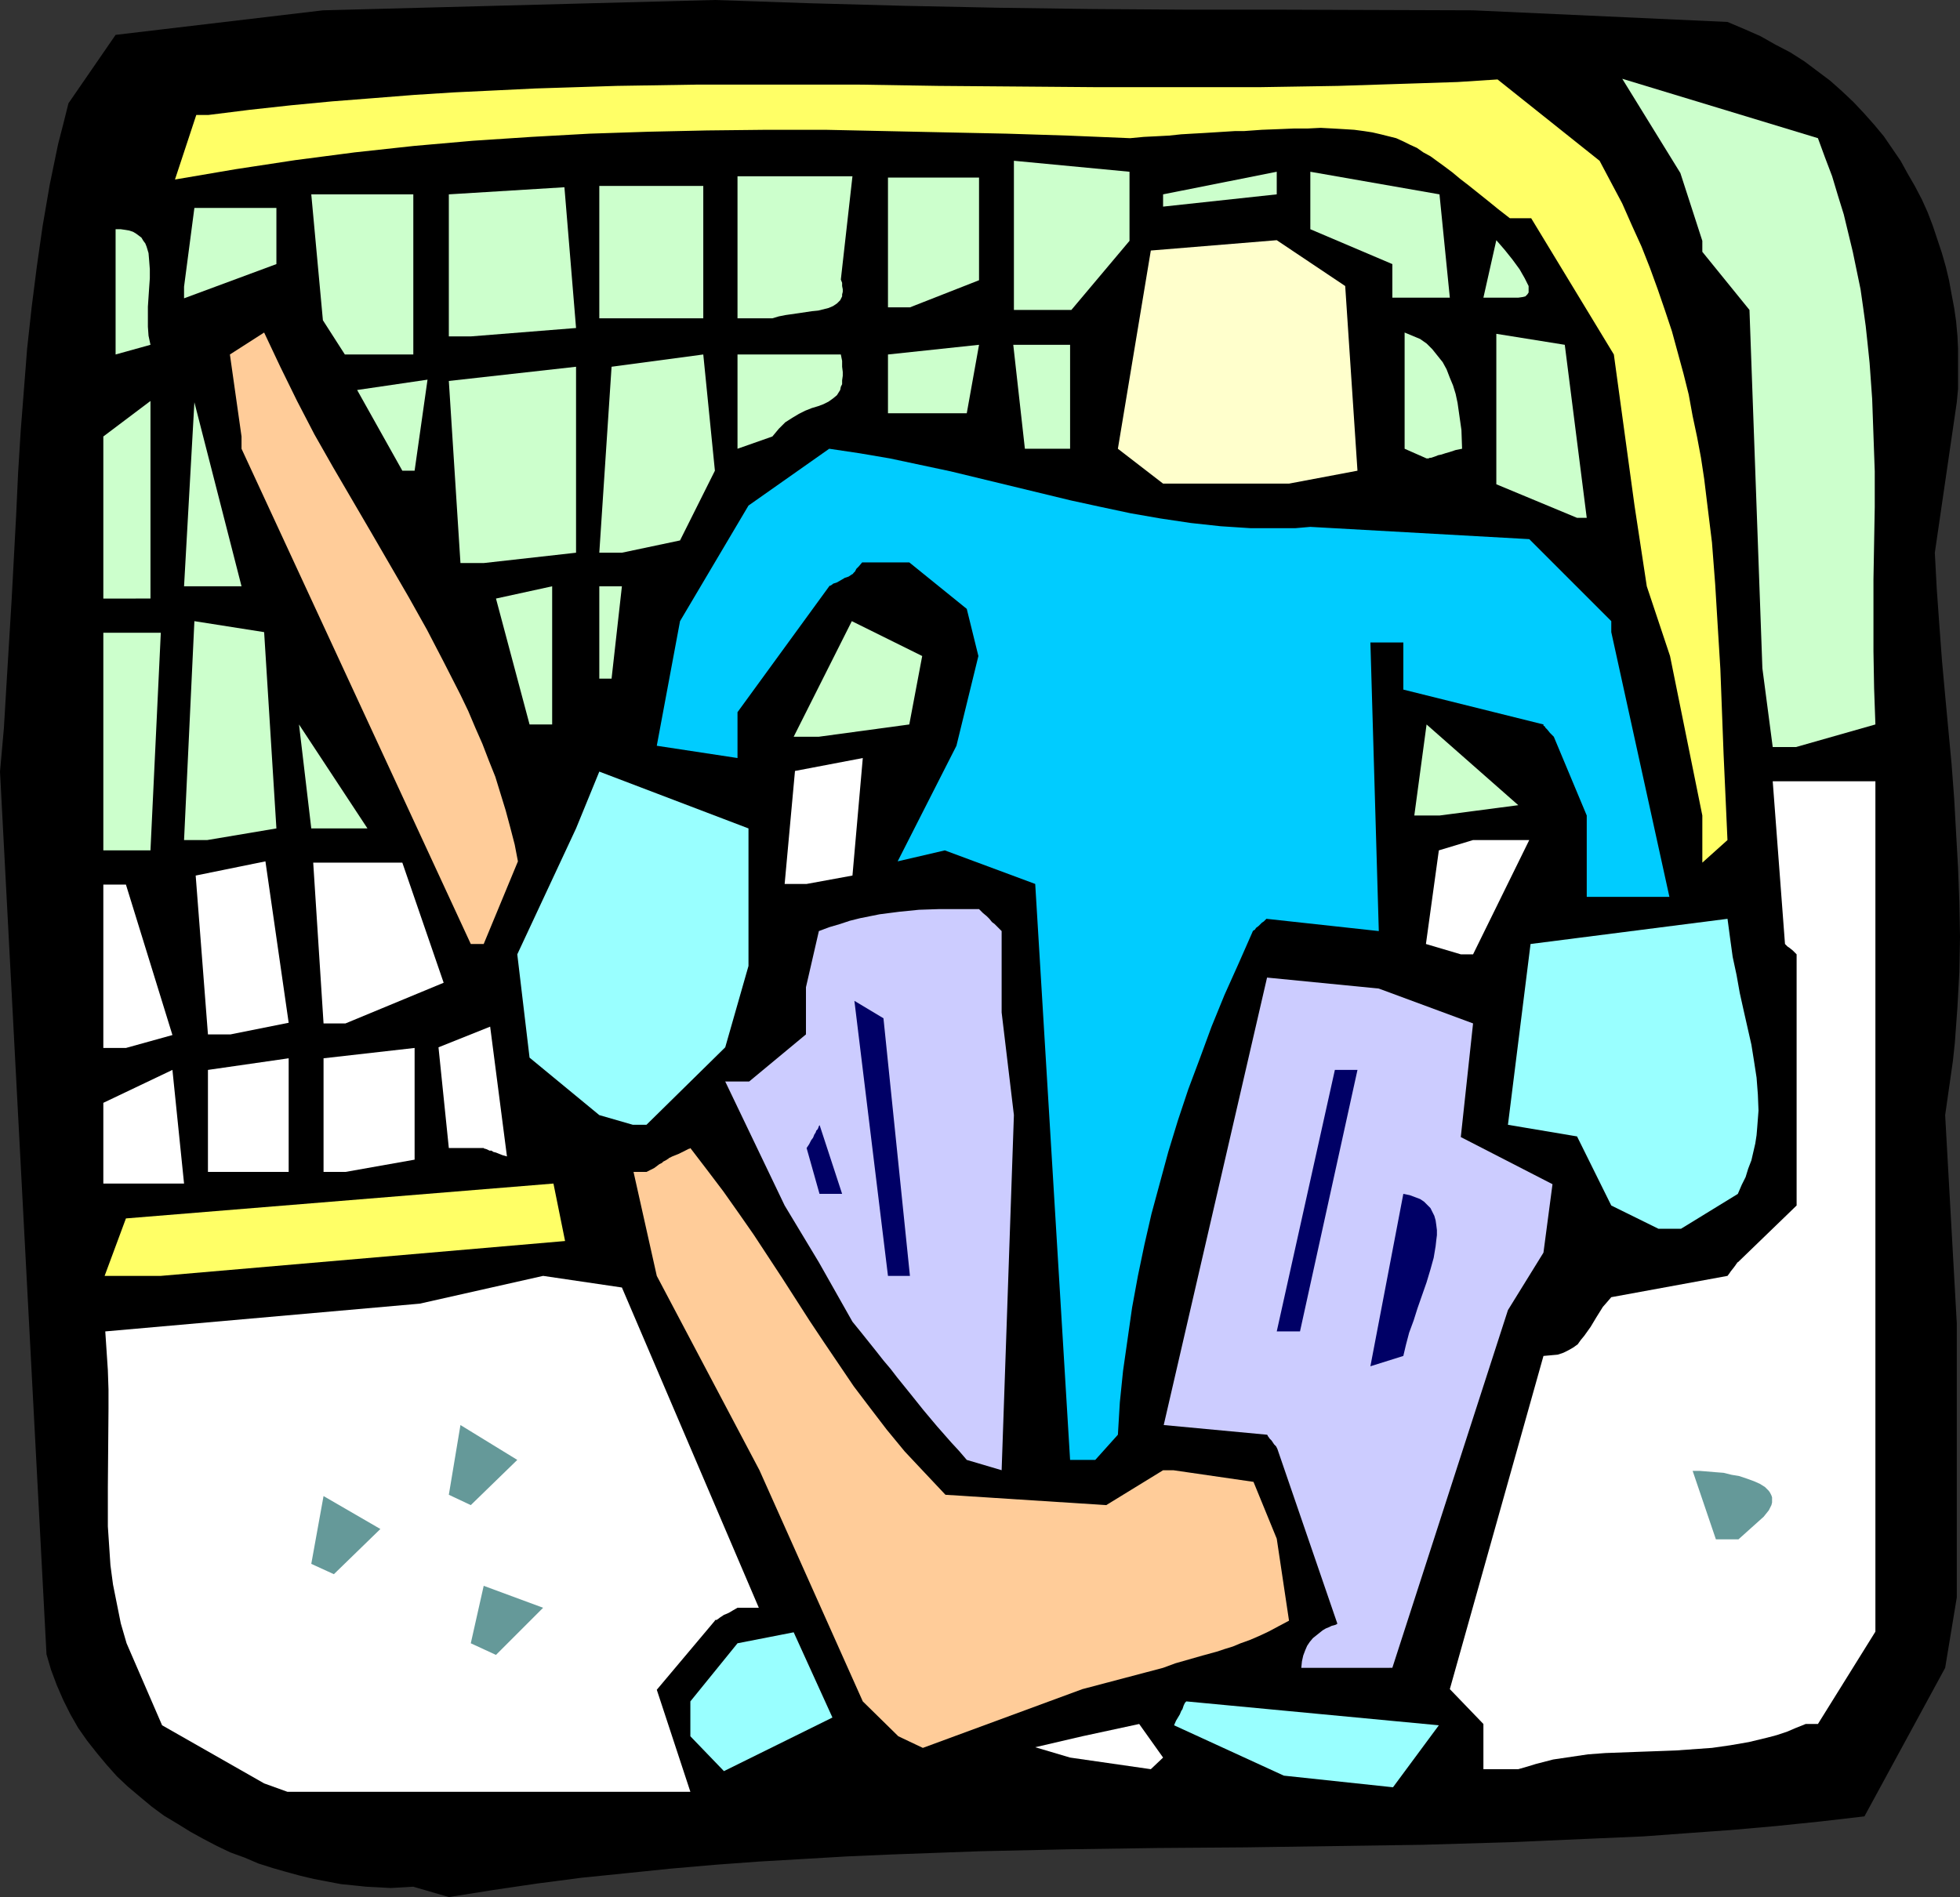
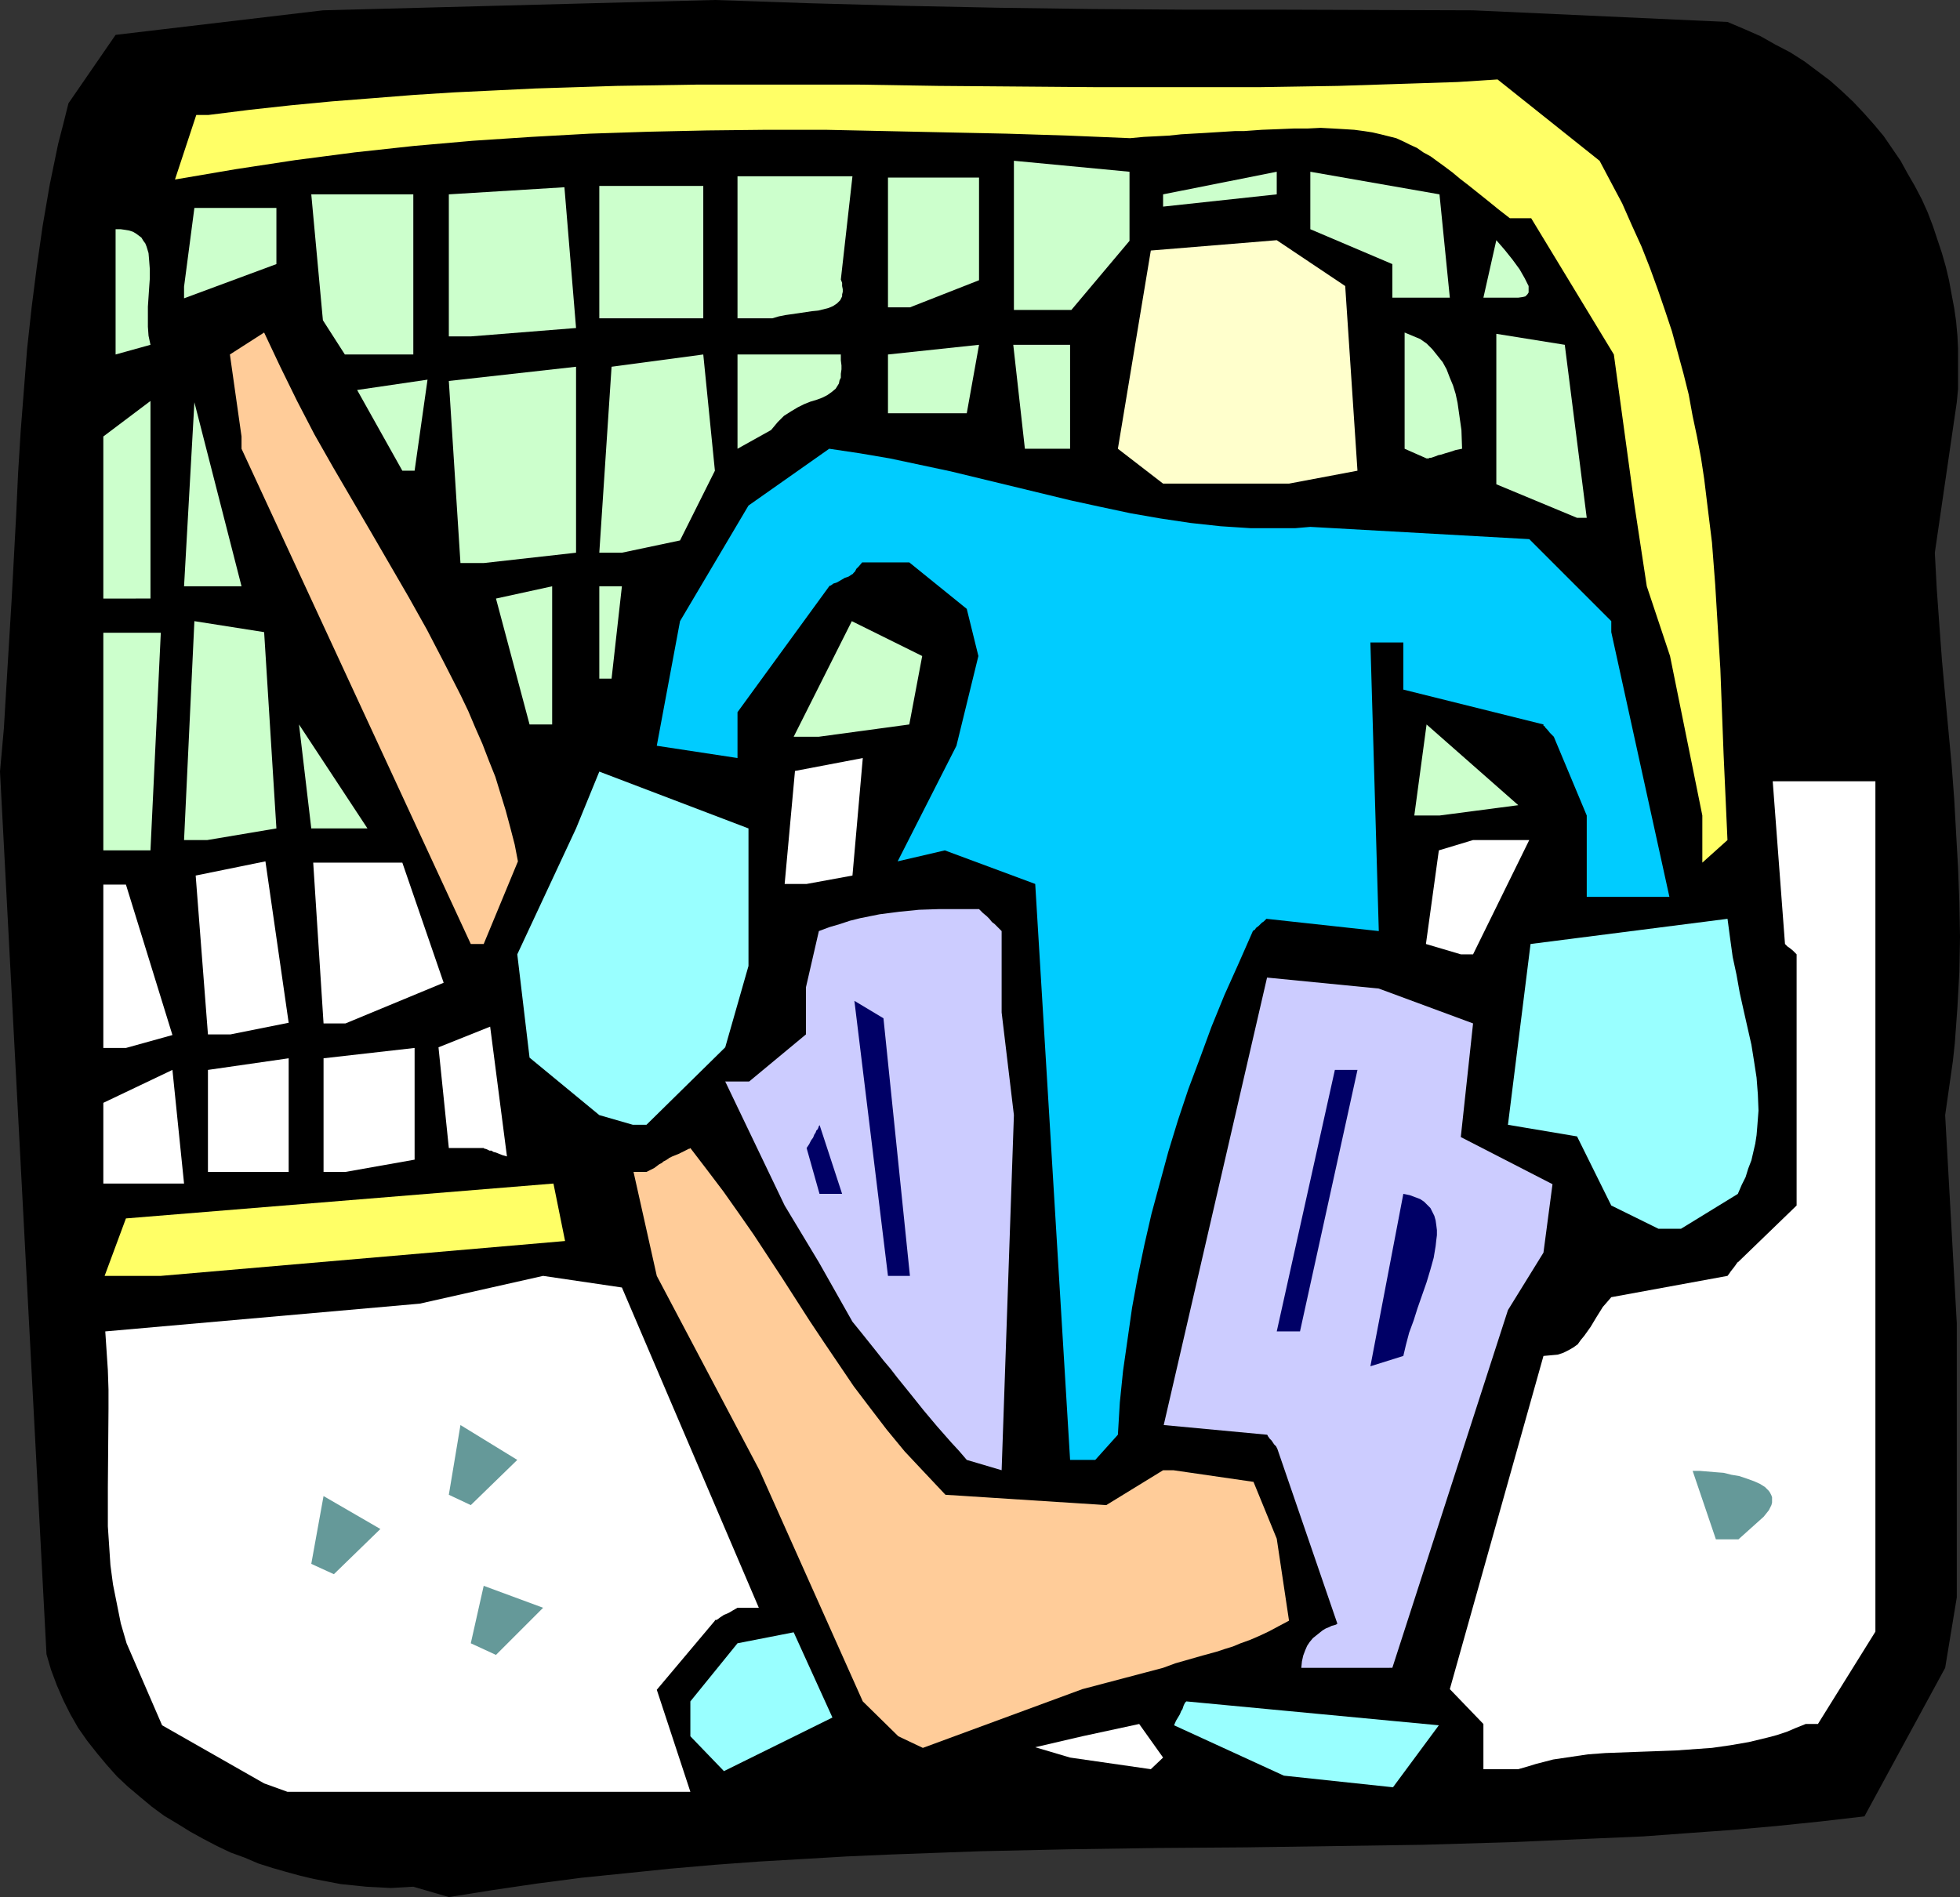
<svg xmlns="http://www.w3.org/2000/svg" xmlns:ns1="http://sodipodi.sourceforge.net/DTD/sodipodi-0.dtd" xmlns:ns2="http://www.inkscape.org/namespaces/inkscape" version="1.0" width="129.766mm" height="125.616mm" id="svg63" ns1:docname="Ice Hockey - Goalie 4.wmf">
  <rect width="100%" height="100%" fill="#333333" stroke="none" />
  <ns1:namedview id="namedview63" pagecolor="#ffffff" bordercolor="#000000" borderopacity="0.25" ns2:showpageshadow="2" ns2:pageopacity="0.0" ns2:pagecheckerboard="0" ns2:deskcolor="#d1d1d1" ns2:document-units="mm" />
  <defs id="defs1">
    <pattern id="WMFhbasepattern" patternUnits="userSpaceOnUse" width="6" height="6" x="0" y="0" />
  </defs>
  <path style="fill:#000000;fill-opacity:1;fill-rule:evenodd;stroke:none" d="m 103.424,472.184 -2.747,0.162 -2.909,0.162 -2.909,-0.162 -3.232,-0.162 -3.07,-0.323 -3.232,-0.323 -3.394,-0.646 -3.394,-0.646 -3.394,-0.808 -3.555,-0.97 -3.394,-0.97 -3.555,-1.131 -3.394,-1.454 -3.555,-1.293 -3.394,-1.616 -3.394,-1.778 -3.232,-1.778 -3.394,-2.101 -3.232,-1.939 -3.07,-2.262 -2.909,-2.424 -3.07,-2.586 -2.747,-2.586 -2.586,-2.909 -2.424,-2.909 -2.424,-3.07 -2.262,-3.232 -1.939,-3.394 -1.778,-3.555 -1.616,-3.717 -1.454,-3.878 -1.131,-3.878 L 0,193.107 0.97,182.28 1.616,171.453 2.262,160.788 2.909,150.123 4.04,128.954 4.525,118.45 5.171,107.946 5.979,97.604 6.787,87.262 7.918,76.92 9.211,66.739 10.666,56.559 12.443,46.216 14.544,36.036 15.837,31.026 17.13,25.855 28.926,8.726 80.8,2.586 178.891,0 l 23.594,0.808 23.755,0.646 23.594,0.485 23.755,0.323 23.755,0.162 h 23.755 l 47.51,0.162 63.67,2.909 4.202,1.778 4.04,1.778 3.717,2.101 3.717,1.939 3.555,2.262 3.232,2.424 3.232,2.424 2.909,2.586 2.909,2.747 2.586,2.747 2.586,2.909 2.424,2.909 2.101,3.07 2.101,3.07 1.778,3.232 1.778,3.07 1.778,3.394 1.454,3.232 1.293,3.394 1.131,3.394 1.131,3.394 0.97,3.394 0.808,3.394 0.646,3.555 0.646,3.394 0.485,3.394 0.323,3.555 0.162,3.232 v 3.394 3.394 3.232 l -0.323,3.394 -5.494,37.652 0.485,9.049 0.646,9.049 0.646,8.726 0.808,8.888 1.616,17.291 0.646,8.565 0.485,8.726 0.485,8.565 0.323,8.565 0.162,8.726 -0.162,8.726 -0.485,8.888 -0.646,8.888 -0.485,4.525 -0.646,4.525 -0.646,4.525 -0.646,4.525 2.909,52.034 v 68.678 l -2.909,17.614 -20.2,37.167 -11.15,1.293 -10.989,1.131 -10.989,0.97 -11.15,0.808 -10.989,0.808 -11.15,0.485 -22.139,0.97 -21.978,0.646 -22.139,0.323 -22.139,0.323 -22.139,0.162 -22.139,0.323 -22.139,0.485 -22.139,0.808 -11.15,0.485 -10.989,0.646 -11.15,0.646 -10.989,0.808 -11.15,0.97 -10.989,1.131 -11.15,1.131 -11.15,1.454 -10.989,1.616 -11.15,1.778 z" id="path1" />
  <path style="fill:#ffffff;fill-opacity:1;fill-rule:evenodd;stroke:none" d="m 66.094,446.328 -25.533,-14.544 -8.888,-20.523 -1.454,-5.009 -0.97,-4.848 -0.97,-4.848 -0.646,-4.848 -0.323,-4.848 -0.323,-4.848 v -5.009 -4.848 l 0.162,-19.553 v -4.848 l -0.162,-4.848 -0.323,-4.848 -0.323,-4.848 78.699,-6.949 30.866,-6.949 19.715,2.909 34.259,80.152 h -5.333 l -1.131,0.646 -0.808,0.485 -0.646,0.323 -0.808,0.323 -0.485,0.323 -0.485,0.323 -0.646,0.485 -0.323,0.162 h -0.323 v 0.162 l -14.544,17.291 8.403,25.532 H 71.912 Z" id="path2" />
  <path style="fill:#ffffff;fill-opacity:1;fill-rule:evenodd;stroke:none" d="m 287.971,442.773 -20.2,-2.909 -8.726,-2.586 11.797,-2.747 14.221,-3.07 5.979,8.403 z" id="path3" />
  <path style="fill:#99ffff;fill-opacity:1;fill-rule:evenodd;stroke:none" d="m 321.26,444.389 -27.472,-12.604 0.485,-1.131 0.485,-0.808 0.485,-0.808 0.323,-0.808 0.323,-0.485 0.162,-0.485 0.162,-0.485 0.162,-0.323 0.162,-0.323 0.162,-0.162 0.162,-0.162 63.186,5.979 -11.474,15.513 z" id="path4" />
  <path style="fill:#ffffff;fill-opacity:1;fill-rule:evenodd;stroke:none" d="m 371.195,442.773 v -11.312 l -8.403,-8.726 23.432,-83.384 1.778,-0.162 1.778,-0.162 1.454,-0.485 1.293,-0.646 1.131,-0.646 1.131,-0.808 0.808,-1.131 0.808,-0.97 1.616,-2.262 1.454,-2.424 1.616,-2.586 1.131,-1.293 0.97,-1.131 29.088,-5.333 0.485,-0.646 0.323,-0.485 0.646,-0.808 0.485,-0.646 0.323,-0.485 0.162,-0.162 v -0.162 h 0.162 l 14.706,-14.22 v -39.591 -23.27 l -0.97,-0.97 -0.808,-0.646 -0.485,-0.323 -0.323,-0.323 -0.162,-0.162 -0.162,-0.162 v 0 l -3.07,-40.722 h 25.694 v 212.822 l -14.382,23.108 h -3.07 l -2.424,0.97 -2.262,0.97 -2.424,0.808 -2.424,0.646 -4.686,1.131 -4.686,0.808 -4.525,0.646 -4.525,0.323 -4.525,0.323 -4.363,0.162 -4.525,0.162 -4.363,0.162 -4.363,0.162 -4.363,0.323 -4.363,0.646 -4.363,0.646 -4.363,1.131 -2.101,0.646 -2.262,0.646 z" id="path5" />
  <path style="fill:#ffcc99;fill-opacity:1;fill-rule:evenodd;stroke:none" d="m 224.785,434.532 -8.888,-8.726 -25.856,-57.851 -25.694,-48.64 -5.818,-26.017 h 3.232 l 0.97,-0.485 0.97,-0.485 0.646,-0.485 0.646,-0.485 0.646,-0.323 0.323,-0.323 0.323,-0.162 0.323,-0.162 0.485,-0.323 h 0.162 v -0.162 l 0.97,-0.485 0.808,-0.323 0.808,-0.323 0.646,-0.323 0.97,-0.485 0.646,-0.323 0.323,-0.162 h 0.162 l 0.162,-0.162 4.202,5.494 4.04,5.333 3.878,5.494 3.717,5.333 7.11,10.827 6.949,10.827 3.555,5.333 3.717,5.494 3.717,5.494 4.04,5.333 4.202,5.494 4.525,5.494 5.01,5.333 2.586,2.747 2.586,2.747 40.238,2.586 14.221,-8.726 h 2.586 l 20.038,2.909 5.818,14.22 3.07,20.523 -2.747,1.454 -2.424,1.293 -2.424,1.131 -2.262,0.97 -2.262,0.808 -1.939,0.808 -2.101,0.646 -1.939,0.646 -3.555,0.97 -3.394,0.97 -3.394,0.97 -3.07,1.131 -20.2,5.333 -39.915,14.705 z" id="path6" />
  <path style="fill:#99ffff;fill-opacity:1;fill-rule:evenodd;stroke:none" d="m 172.75,434.532 v -8.726 l 11.797,-14.544 14.059,-2.747 9.696,21.331 -27.149,13.412 z" id="path7" />
  <path style="fill:#ccccff;fill-opacity:1;fill-rule:evenodd;stroke:none" d="m 342.915,417.403 h -17.291 l 0.162,-1.616 0.323,-1.454 0.485,-1.293 0.485,-1.131 0.646,-0.97 0.808,-0.97 0.808,-0.646 0.808,-0.646 0.808,-0.646 0.808,-0.485 0.808,-0.323 0.646,-0.323 0.646,-0.162 0.485,-0.162 0.162,-0.162 h 0.162 l -15.029,-43.793 -0.323,-0.646 -0.485,-0.485 -0.646,-0.97 -0.485,-0.485 -0.323,-0.485 -0.162,-0.162 v -0.162 l -0.162,-0.162 -25.856,-2.424 25.856,-111.986 27.957,2.747 23.594,8.726 -3.07,28.441 22.947,11.797 -2.262,17.129 -8.888,14.382 -28.926,89.524 z" id="path8" />
  <path style="fill:#659999;fill-opacity:1;fill-rule:evenodd;stroke:none" d="m 117.806,411.262 3.232,-14.382 14.867,5.494 -11.797,11.797 z" id="path9" />
  <path style="fill:#659999;fill-opacity:1;fill-rule:evenodd;stroke:none" d="m 77.891,391.386 3.07,-16.968 14.221,8.241 -11.635,11.312 z" id="path10" />
  <path style="fill:#659999;fill-opacity:1;fill-rule:evenodd;stroke:none" d="m 429.371,385.245 -5.818,-17.129 h 1.778 l 1.939,0.162 1.939,0.162 2.101,0.162 1.939,0.485 1.939,0.323 1.939,0.646 1.778,0.646 1.454,0.646 1.293,0.808 0.485,0.485 0.485,0.485 0.323,0.485 0.323,0.646 0.162,0.485 v 0.646 0.646 l -0.162,0.646 -0.323,0.646 -0.323,0.646 -0.646,0.808 -0.646,0.808 -6.302,5.656 z" id="path11" />
  <path style="fill:#659999;fill-opacity:1;fill-rule:evenodd;stroke:none" d="m 112.312,374.095 2.909,-17.452 14.221,8.726 -11.635,11.312 z" id="path12" />
  <path style="fill:#ccccff;fill-opacity:1;fill-rule:evenodd;stroke:none" d="m 241.915,365.369 -1.939,-2.262 -1.939,-2.101 -3.555,-4.04 -3.394,-4.04 -3.232,-4.04 -3.394,-4.202 -1.616,-2.101 -1.778,-2.101 -1.778,-2.262 -1.939,-2.424 -1.939,-2.424 -2.101,-2.586 -8.403,-14.867 -8.565,-14.22 -14.867,-31.026 h 5.979 l 14.221,-11.797 v -11.796 l 3.232,-14.059 2.586,-0.97 2.747,-0.808 2.424,-0.808 2.586,-0.646 2.424,-0.485 2.424,-0.485 5.01,-0.646 4.848,-0.485 4.848,-0.162 h 5.01 5.171 l 0.97,0.97 0.97,0.808 0.646,0.646 0.646,0.808 0.646,0.485 0.485,0.485 0.323,0.323 0.323,0.323 0.323,0.323 0.323,0.323 v 0 20.361 l 3.07,25.694 -3.07,88.878 z" id="path13" />
  <path style="fill:#00ccff;fill-opacity:1;fill-rule:evenodd;stroke:none" d="m 267.771,365.369 -8.726,-144.144 -22.624,-8.403 -11.797,2.747 14.706,-28.926 5.494,-22.462 -2.909,-11.797 -14.382,-11.635 h -11.797 l -0.808,0.97 -0.646,0.646 -0.323,0.646 -0.323,0.323 -0.162,0.162 v 0.162 h -0.162 l -0.97,0.646 -0.97,0.323 -0.808,0.485 -1.131,0.646 -0.485,0.162 -0.485,0.162 -0.162,0.162 -0.485,0.323 h -0.162 l -0.162,0.162 -22.947,31.511 v 11.473 l -20.2,-3.07 5.818,-31.188 17.13,-28.926 20.2,-14.22 7.595,1.131 7.595,1.293 7.595,1.616 7.595,1.616 30.058,7.272 7.434,1.616 7.595,1.616 7.434,1.293 7.595,1.131 7.434,0.808 7.434,0.485 h 3.717 3.717 3.878 l 3.717,-0.323 54.782,3.07 20.523,20.523 v 2.747 l 14.544,66.254 h -20.685 v -20.361 l -8.242,-19.715 -0.97,-0.97 -0.646,-0.808 -0.485,-0.485 -0.162,-0.323 -0.323,-0.162 v -0.162 -0.162 l -35.067,-8.726 v -11.797 h -8.242 l 2.101,72.233 -28.118,-3.07 -0.646,0.646 -0.485,0.323 -0.808,0.808 -0.646,0.485 -0.323,0.485 -0.323,0.162 -0.162,0.162 v 0 l -3.555,8.08 -3.555,7.918 -3.232,7.918 -2.909,7.918 -2.909,7.757 -2.586,7.757 -2.424,7.918 -2.101,7.757 -2.101,7.757 -1.778,7.757 -1.616,7.757 -1.454,7.918 -1.131,7.918 -1.131,7.918 -0.808,7.918 -0.485,8.08 -5.656,6.302 z" id="path14" />
  <path style="fill:#000066;fill-opacity:1;fill-rule:evenodd;stroke:none" d="m 342.915,341.937 8.242,-43.146 1.616,0.323 1.293,0.485 1.293,0.485 0.97,0.646 0.808,0.808 0.808,0.808 0.485,0.97 0.485,0.97 0.323,1.131 0.162,1.131 0.162,1.293 v 1.293 l -0.162,1.293 -0.162,1.454 -0.485,2.909 -0.808,2.909 -0.97,3.232 -2.262,6.464 -0.97,3.07 -1.131,3.07 -0.808,3.07 -0.646,2.747 z" id="path15" />
  <path style="fill:#000066;fill-opacity:1;fill-rule:evenodd;stroke:none" d="m 319.483,333.211 14.544,-65.446 h 5.656 l -14.382,65.446 z" id="path16" />
  <path style="fill:#ffff66;fill-opacity:1;fill-rule:evenodd;stroke:none" d="m 34.582,319.314 h -8.403 l 5.333,-14.382 106.979,-8.726 2.909,14.382 -101.161,8.726 z" id="path17" />
  <path style="fill:#000066;fill-opacity:1;fill-rule:evenodd;stroke:none" d="m 222.2,319.314 -8.403,-68.84 7.272,4.363 6.626,64.477 z" id="path18" />
  <path style="fill:#99ffff;fill-opacity:1;fill-rule:evenodd;stroke:none" d="m 414.988,307.517 -11.797,-5.817 -8.565,-17.291 -17.291,-2.909 5.656,-45.247 49.288,-6.302 0.646,4.848 0.646,4.686 0.97,4.525 0.808,4.525 0.97,4.363 1.939,8.565 0.646,4.04 0.646,4.202 0.323,4.201 0.162,4.04 -0.323,4.202 -0.162,1.939 -0.323,2.101 -0.485,2.101 -0.485,2.101 -0.808,2.101 -0.646,2.101 -0.97,1.939 -0.97,2.262 -14.221,8.726 z" id="path19" />
  <path style="fill:#000066;fill-opacity:1;fill-rule:evenodd;stroke:none" d="m 205.07,298.791 -3.232,-11.473 0.646,-0.97 0.485,-0.97 0.485,-0.646 0.323,-0.808 0.323,-0.485 0.162,-0.485 0.323,-0.323 0.162,-0.323 0.162,-0.485 0.162,-0.162 v -0.162 l 5.656,17.291 z" id="path20" />
  <path style="fill:#ffffff;fill-opacity:1;fill-rule:evenodd;stroke:none" d="m 25.856,296.205 v -20.2 l 17.291,-8.241 2.909,28.441 H 31.512 Z" id="path21" />
  <path style="fill:#ffffff;fill-opacity:1;fill-rule:evenodd;stroke:none" d="M 52.035,293.297 V 267.765 l 20.2,-2.909 v 28.441 H 57.691 Z" id="path22" />
  <path style="fill:#ffffff;fill-opacity:1;fill-rule:evenodd;stroke:none" d="m 80.962,293.297 v -28.441 l 22.786,-2.586 v 27.956 l -17.291,3.07 z" id="path23" />
  <path style="fill:#ffffff;fill-opacity:1;fill-rule:evenodd;stroke:none" d="m 112.312,287.318 -2.586,-25.209 12.928,-5.171 4.202,32.481 -1.131,-0.323 -0.808,-0.323 -0.808,-0.323 -0.646,-0.162 -0.485,-0.323 h -0.485 l -0.646,-0.323 -0.485,-0.162 h -0.162 l -0.162,-0.162 z" id="path24" />
  <path style="fill:#99ffff;fill-opacity:1;fill-rule:evenodd;stroke:none" d="m 149.965,279.076 -17.453,-14.382 -3.07,-25.855 14.706,-31.511 5.818,-14.22 37.33,14.22 v 34.42 l -5.818,20.361 -19.715,19.392 h -3.394 z" id="path25" />
  <path style="fill:#ffffff;fill-opacity:1;fill-rule:evenodd;stroke:none" d="m 25.856,262.27 v -40.884 h 5.656 l 11.635,37.652 -11.635,3.232 z" id="path26" />
  <path style="fill:#ffffff;fill-opacity:1;fill-rule:evenodd;stroke:none" d="m 52.035,258.877 -3.07,-39.753 17.453,-3.555 5.818,40.399 -14.544,2.909 z" id="path27" />
  <path style="fill:#ffffff;fill-opacity:1;fill-rule:evenodd;stroke:none" d="m 80.962,256.13 -2.586,-40.237 h 22.301 l 10.342,30.057 -24.563,10.181 z" id="path28" />
  <path style="fill:#ffcc99;fill-opacity:1;fill-rule:evenodd;stroke:none" d="M 117.806,236.253 60.438,112.309 v -3.07 l -2.909,-20.523 8.565,-5.494 4.04,8.565 4.202,8.565 4.363,8.403 4.686,8.241 9.534,16.321 4.686,8.08 4.686,8.08 4.525,8.08 4.202,8.08 4.202,8.241 1.939,4.04 1.778,4.202 1.778,4.04 1.616,4.201 1.616,4.04 1.293,4.202 1.293,4.202 1.131,4.201 1.131,4.363 0.808,4.201 -8.565,20.684 z" id="path29" />
  <path style="fill:#ffffff;fill-opacity:1;fill-rule:evenodd;stroke:none" d="m 356.812,236.253 3.232,-23.431 8.565,-2.586 h 14.059 l -14.059,28.602 h -3.07 z" id="path30" />
  <path style="fill:#ffffff;fill-opacity:1;fill-rule:evenodd;stroke:none" d="m 196.344,221.225 2.586,-28.279 16.968,-3.232 -2.586,29.41 -11.474,2.101 z" id="path31" />
  <path style="fill:#ffff66;fill-opacity:1;fill-rule:evenodd;stroke:none" d="m 425.977,215.892 v -11.796 l -8.08,-39.914 -5.818,-17.452 -3.07,-20.2 -5.171,-37.813 -20.685,-34.097 h -5.333 l -2.909,-2.262 -2.586,-2.101 -2.424,-1.939 -2.424,-1.939 -2.101,-1.616 -1.939,-1.616 -1.939,-1.454 -1.778,-1.293 -1.778,-1.293 -1.778,-0.97 -1.616,-1.131 -1.778,-0.808 -1.616,-0.808 -1.778,-0.808 -1.939,-0.485 -1.939,-0.485 -2.101,-0.485 -2.101,-0.323 -2.424,-0.323 -2.586,-0.162 -2.747,-0.162 -3.07,-0.162 -3.232,0.162 h -3.394 l -3.878,0.162 -4.202,0.162 -2.262,0.162 -2.262,0.162 h -2.262 l -2.586,0.162 -2.586,0.162 -2.586,0.162 -2.909,0.162 -2.747,0.162 -3.07,0.323 -3.07,0.162 -3.232,0.162 -3.394,0.323 -15.514,-0.646 -15.352,-0.485 -15.352,-0.323 -15.029,-0.323 -15.029,-0.323 h -14.706 l -14.867,0.162 -14.706,0.323 -14.706,0.485 -14.544,0.808 -14.706,0.97 -14.706,1.293 -14.867,1.616 -7.434,0.97 -7.434,0.97 -7.434,1.131 -7.434,1.131 -7.595,1.293 -7.595,1.293 5.333,-16.16 h 3.07 l 10.342,-1.293 10.342,-1.131 10.181,-0.97 10.342,-0.808 10.181,-0.808 10.181,-0.646 10.181,-0.485 10.019,-0.485 20.362,-0.646 20.2,-0.323 h 20.2 20.038 l 20.038,0.323 20.2,0.162 19.877,0.162 h 20.038 20.038 l 19.877,-0.323 20.038,-0.646 9.858,-0.323 10.019,-0.646 25.533,20.361 2.909,5.494 2.747,5.171 2.424,5.494 2.424,5.333 2.101,5.333 1.939,5.333 1.778,5.171 1.778,5.333 1.454,5.333 1.454,5.333 1.293,5.171 0.97,5.333 1.131,5.333 0.97,5.171 0.808,5.333 0.646,5.333 1.293,10.504 0.808,10.504 0.646,10.665 0.646,10.504 0.808,21.331 0.485,10.665 0.485,10.827 z" id="path32" />
  <path style="fill:#ccffcc;fill-opacity:1;fill-rule:evenodd;stroke:none" d="m 25.856,212.822 v -54.458 h 14.382 l -2.586,54.458 h -6.141 z" id="path33" />
  <path style="fill:#ccffcc;fill-opacity:1;fill-rule:evenodd;stroke:none" d="m 46.056,210.236 2.586,-54.781 17.453,2.747 3.07,49.125 -17.291,2.909 z" id="path34" />
  <path style="fill:#ccffcc;fill-opacity:1;fill-rule:evenodd;stroke:none" d="m 77.891,207.328 -3.07,-26.017 17.13,26.017 h -5.656 z" id="path35" />
  <path style="fill:#ccffcc;fill-opacity:1;fill-rule:evenodd;stroke:none" d="m 353.904,204.096 3.07,-22.785 22.947,20.2 -19.715,2.586 z" id="path36" />
-   <path style="fill:#ccffcc;fill-opacity:1;fill-rule:evenodd;stroke:none" d="m 443.591,186.967 -2.586,-19.715 -3.232,-89.686 -11.797,-14.544 v -2.747 l -5.494,-16.968 -14.544,-23.593 48.965,14.867 1.778,4.848 1.778,4.686 1.454,4.848 1.454,4.686 1.131,4.686 1.131,4.686 0.97,4.686 0.97,4.686 0.646,4.525 0.646,4.686 0.485,4.525 0.485,4.686 0.646,9.049 0.323,9.049 0.323,9.049 v 8.888 l -0.323,18.099 v 9.049 9.049 l 0.162,9.211 0.323,9.049 -19.877,5.656 z" id="path37" />
  <path style="fill:#ccffcc;fill-opacity:1;fill-rule:evenodd;stroke:none" d="m 198.606,184.381 14.544,-28.926 17.614,8.726 -3.232,17.129 -22.624,3.07 z" id="path38" />
  <path style="fill:#ccffcc;fill-opacity:1;fill-rule:evenodd;stroke:none" d="m 132.512,181.311 -8.403,-31.511 14.059,-3.07 v 34.582 z" id="path39" />
  <path style="fill:#ccffcc;fill-opacity:1;fill-rule:evenodd;stroke:none" d="m 149.965,169.837 v -23.108 h 5.656 l -2.586,23.108 z" id="path40" />
  <path style="fill:#ccffcc;fill-opacity:1;fill-rule:evenodd;stroke:none" d="m 25.856,149.799 v -40.561 l 11.797,-8.888 v 49.448 h -3.394 z" id="path41" />
  <path style="fill:#ccffcc;fill-opacity:1;fill-rule:evenodd;stroke:none" d="m 46.056,146.729 2.586,-46.055 11.797,46.055 h -8.565 z" id="path42" />
  <path style="fill:#ccffcc;fill-opacity:1;fill-rule:evenodd;stroke:none" d="m 115.221,140.912 -2.909,-45.57 31.835,-3.555 v 46.54 l -23.109,2.586 z" id="path43" />
  <path style="fill:#ccffcc;fill-opacity:1;fill-rule:evenodd;stroke:none" d="m 149.965,138.326 3.07,-46.54 22.947,-3.07 2.909,29.087 -8.726,17.452 -14.544,3.07 z" id="path44" />
  <path style="fill:#ccffcc;fill-opacity:1;fill-rule:evenodd;stroke:none" d="m 394.627,129.6 -20.2,-8.403 V 83.545 l 17.13,2.747 5.494,43.308 z" id="path45" />
  <path style="fill:#ffffcc;fill-opacity:1;fill-rule:evenodd;stroke:none" d="m 316.897,121.035 h -25.856 l -11.312,-8.726 8.242,-49.61 31.512,-2.586 17.13,11.473 3.07,46.216 -17.13,3.232 z" id="path46" />
  <path style="fill:#ccffcc;fill-opacity:1;fill-rule:evenodd;stroke:none" d="m 100.677,117.803 -11.312,-20.199 17.614,-2.586 -3.232,22.785 z" id="path47" />
  <path style="fill:#ccffcc;fill-opacity:1;fill-rule:evenodd;stroke:none" d="M 351.48,112.309 V 83.222 l 1.939,0.808 1.939,0.808 1.616,1.131 1.454,1.454 1.293,1.616 1.293,1.616 0.97,1.778 0.808,2.101 0.808,1.939 0.646,2.101 0.485,2.262 0.323,2.262 0.323,2.262 0.323,2.262 0.162,4.686 -1.616,0.323 -1.454,0.485 -1.131,0.323 -0.97,0.323 -0.808,0.162 -0.808,0.323 -0.485,0.162 -0.485,0.162 h -0.323 l -0.323,0.162 h -0.323 -0.162 z" id="path48" />
  <path style="fill:#ccffcc;fill-opacity:1;fill-rule:evenodd;stroke:none" d="m 256.459,112.309 -2.909,-26.017 h 14.221 v 26.017 h -5.494 z" id="path49" />
-   <path style="fill:#ccffcc;fill-opacity:1;fill-rule:evenodd;stroke:none" d="M 184.547,112.309 V 88.716 h 25.856 l 0.323,1.616 v 1.454 l 0.162,1.293 v 0.97 l -0.162,1.131 v 0.97 l -0.323,0.646 -0.162,0.808 -0.808,1.293 -0.97,0.808 -1.131,0.808 -1.293,0.646 -1.293,0.485 -1.616,0.485 -1.616,0.646 -1.616,0.808 -1.616,0.97 -1.778,1.131 -0.808,0.808 -0.808,0.808 -0.808,0.97 -0.808,0.97 z" id="path50" />
+   <path style="fill:#ccffcc;fill-opacity:1;fill-rule:evenodd;stroke:none" d="M 184.547,112.309 V 88.716 h 25.856 v 1.454 l 0.162,1.293 v 0.97 l -0.162,1.131 v 0.97 l -0.323,0.646 -0.162,0.808 -0.808,1.293 -0.97,0.808 -1.131,0.808 -1.293,0.646 -1.293,0.485 -1.616,0.485 -1.616,0.646 -1.616,0.808 -1.616,0.97 -1.778,1.131 -0.808,0.808 -0.808,0.808 -0.808,0.97 -0.808,0.97 z" id="path50" />
  <path style="fill:#ccffcc;fill-opacity:1;fill-rule:evenodd;stroke:none" d="M 239.329,103.421 H 222.2 V 88.716 l 22.786,-2.424 -3.07,17.129 z" id="path51" />
  <path style="fill:#ccffcc;fill-opacity:1;fill-rule:evenodd;stroke:none" d="m 46.056,100.674 2.586,2.909 z" id="path52" />
  <path style="fill:#ccffcc;fill-opacity:1;fill-rule:evenodd;stroke:none" d="M 28.926,86.292 V 57.367 h 1.293 l 1.131,0.162 0.97,0.162 0.97,0.323 0.808,0.485 0.646,0.485 0.646,0.485 0.485,0.808 0.485,0.646 0.323,0.808 0.485,1.616 0.162,1.939 0.162,2.101 v 2.262 l -0.162,2.262 -0.323,4.848 v 2.424 2.586 l 0.162,2.262 0.485,2.262 -8.726,2.424 z" id="path53" />
  <path style="fill:#ccffcc;fill-opacity:1;fill-rule:evenodd;stroke:none" d="M 86.294,88.716 80.8,80.152 77.891,48.64 H 103.424 V 88.716 H 91.95 Z" id="path54" />
  <path style="fill:#ccffcc;fill-opacity:1;fill-rule:evenodd;stroke:none" d="M 112.312,84.192 V 48.64 l 28.926,-1.778 2.909,35.228 -26.341,2.101 z" id="path55" />
  <path style="fill:#ccffcc;fill-opacity:1;fill-rule:evenodd;stroke:none" d="M 149.965,79.667 V 46.54 h 26.018 v 33.127 h -20.362 z" id="path56" />
  <path style="fill:#ccffcc;fill-opacity:1;fill-rule:evenodd;stroke:none" d="M 184.547,79.667 V 44.116 h 28.765 l -2.909,25.855 0.323,0.808 v 0.808 l 0.162,0.808 V 73.041 l -0.162,0.646 v 0.485 l -0.485,0.97 -0.808,0.808 -0.97,0.646 -1.131,0.485 -1.293,0.323 -1.293,0.323 -1.616,0.162 -3.232,0.485 -3.394,0.485 -1.616,0.323 -1.616,0.485 z" id="path57" />
  <path style="fill:#ccffcc;fill-opacity:1;fill-rule:evenodd;stroke:none" d="M 222.2,76.92 V 44.439 h 22.786 v 25.694 l -17.291,6.787 z" id="path58" />
  <path style="fill:#ccffcc;fill-opacity:1;fill-rule:evenodd;stroke:none" d="M 46.056,71.749 48.642,52.034 H 69.165 V 66.093 L 46.056,74.657 Z" id="path59" />
  <path style="fill:#ccffcc;fill-opacity:1;fill-rule:evenodd;stroke:none" d="m 253.712,77.566 v -37.329 l 28.926,2.747 V 60.275 L 268.094,77.566 h -5.656 z" id="path60" />
  <path style="fill:#ccffcc;fill-opacity:1;fill-rule:evenodd;stroke:none" d="M 348.409,74.496 V 66.093 L 327.886,57.367 V 42.985 l 32.32,5.656 2.586,25.855 h -5.979 z" id="path61" />
  <path style="fill:#ccffcc;fill-opacity:1;fill-rule:evenodd;stroke:none" d="m 371.195,74.496 3.232,-14.382 2.101,2.424 1.939,2.424 1.778,2.424 0.646,1.131 0.646,1.131 0.485,0.97 0.485,0.97 v 0.808 0.808 l -0.323,0.485 -0.485,0.485 -0.646,0.162 -1.131,0.162 z" id="path62" />
  <path style="fill:#ccffcc;fill-opacity:1;fill-rule:evenodd;stroke:none" d="m 291.041,48.64 28.442,-5.656 v 5.656 l -28.442,3.07 z" id="path63" />
</svg>